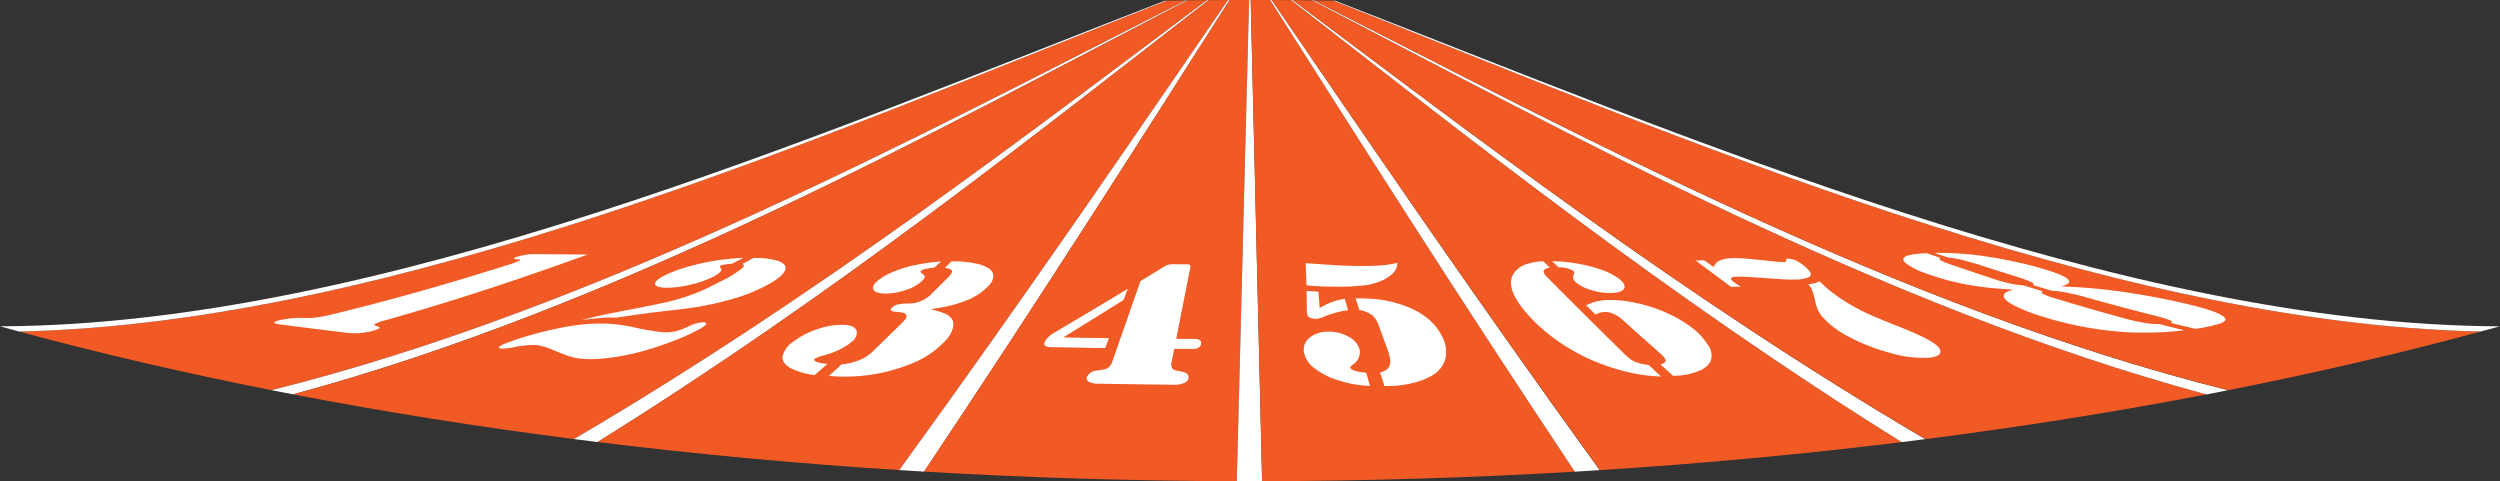
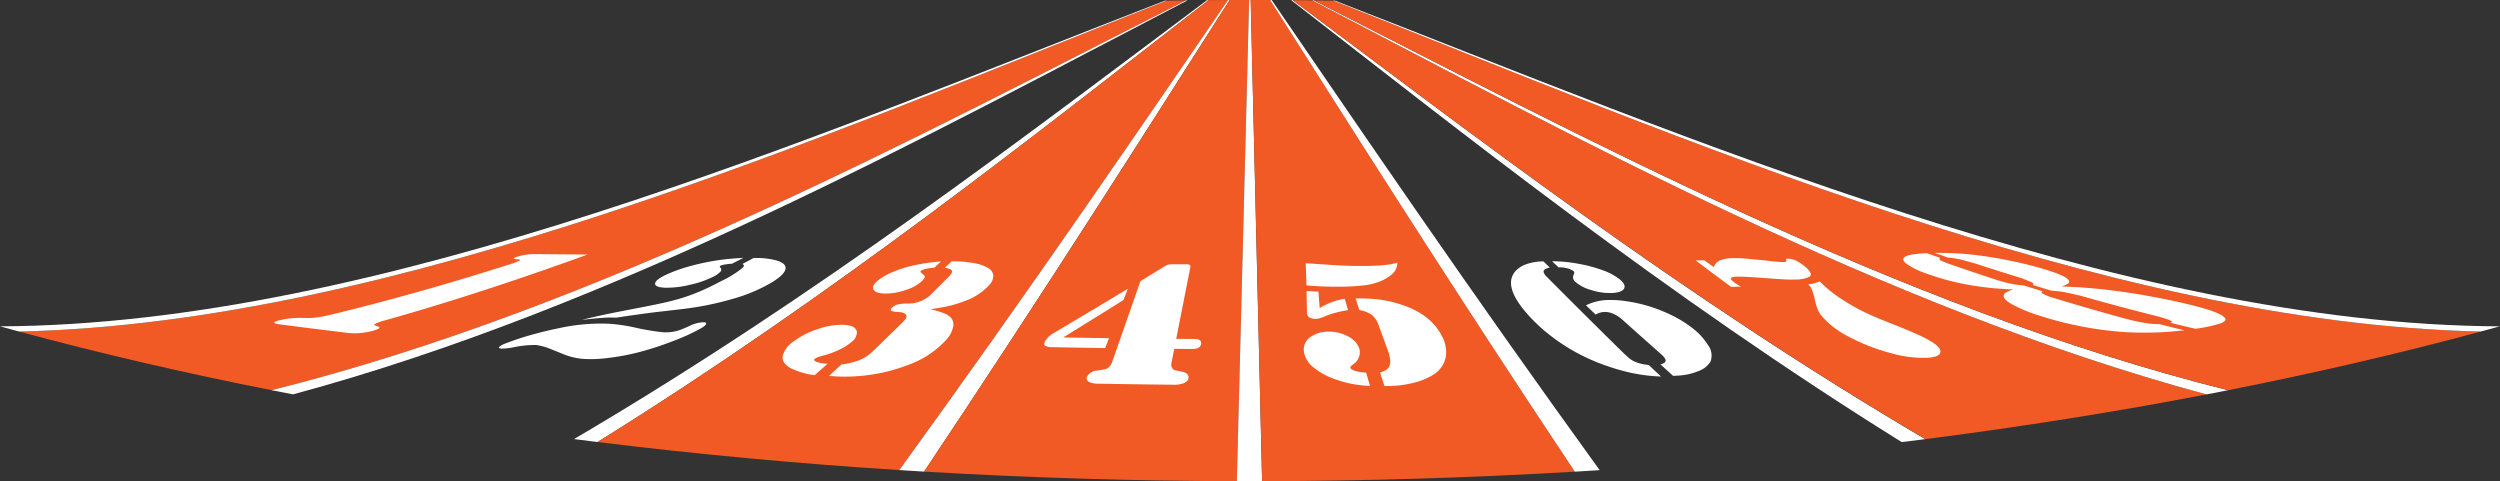
<svg xmlns="http://www.w3.org/2000/svg" height="93.9" preserveAspectRatio="xMidYMid meet" version="1.0" viewBox="0.0 -0.0 487.9 93.9" width="487.9" zoomAndPan="magnify">
  <rect x="0.0" y="-0.0" width="487.9" height="93.9" fill="#333333" stroke="none" />
  <g id="change1_1">
    <path d="M52.992,76.146Q27.228,71.057,3.707,64.7C77.234,63.1,161.037,26.367,227.653.122q1.9-.029,3.8-.05C180.493,25.905,117.316,60.094,52.992,76.146Z" fill="#f15a24" />
  </g>
  <g id="change2_1">
    <path d="M57.191,76.964q-2.107-.4-4.2-.818C117.316,60.094,180.493,25.9,231.456.072l.305,0C182.053,25.873,120.492,59.889,57.191,76.964Z" fill="#fff" />
  </g>
  <g id="change1_2">
-     <path d="M112.025,85.689q-28.294-3.622-54.833-8.725c63.3-17.075,124.861-51.091,174.57-76.9q1.9-.021,3.8-.036C201.423,25.544,159.585,57.777,112.025,85.689Z" fill="#f15a24" />
-   </g>
+     </g>
  <g id="change2_2">
    <path d="M116.615,86.266q-2.3-.283-4.59-.576c47.56-27.912,89.4-60.145,123.538-85.657l.305,0C202.977,25.523,162.7,57.642,116.615,86.266Z" fill="#fff" />
  </g>
  <g id="change1_3">
    <path d="M175.5,91.74q-30-1.916-58.887-5.475C162.7,57.642,202.977,25.523,235.868.03q1.9-.014,3.8-.022C222.292,25.326,201.144,56.389,175.5,91.74Z" fill="#f15a24" />
  </g>
  <g id="change2_3">
    <path d="M180.346,92.039q-2.424-.144-4.844-.3c25.641-35.351,46.79-66.414,64.166-91.732h.305C223.842,25.316,204.216,56.322,180.346,92.039Z" fill="#fff" />
  </g>
  <g id="change1_4">
    <path d="M241.377,93.908c-20.458-.048-40.84-.673-61.031-1.87,23.87-35.716,43.5-66.723,59.627-92.031q1.9-.007,3.8-.007C243.128,25.25,242.347,55.906,241.377,93.908Z" fill="#f15a24" />
  </g>
  <g id="change2_4">
    <path d="M246.31,93.909q-2.466.006-4.933,0c.969-38,1.751-68.659,2.4-93.908h.305C244.678,25.25,245.407,55.906,246.31,93.909Z" fill="#fff" />
  </g>
  <g id="change1_5">
    <path d="M307.343,92.049c-20.193,1.193-40.575,1.815-61.033,1.86-.9-38-1.632-68.659-2.232-93.909q1.9,0,3.8.007C263.964,25.315,283.537,56.32,307.343,92.049Z" fill="#f15a24" />
  </g>
  <g id="change2_5">
    <path d="M312.188,91.751q-2.42.154-4.845.3C283.537,56.32,263.964,25.315,247.877.007h.305C265.515,25.326,286.609,56.387,312.188,91.751Z" fill="#fff" />
  </g>
  <g id="change1_6">
-     <path d="M371.137,86.279q-28.843,3.547-58.891,5.469c-25.6-35.36-46.712-66.422-64.06-91.739q1.9.007,3.8.022C284.847,25.523,325.093,57.639,371.137,86.279Z" fill="#f15a24" />
-   </g>
+     </g>
  <g id="change2_6">
    <path d="M375.729,85.7q-2.291.293-4.592.576C325.092,57.639,284.847,25.523,251.986.03l.305,0C286.4,25.544,328.2,57.774,375.729,85.7Z" fill="#fff" />
  </g>
  <g id="change1_7">
    <path d="M430.62,76.974q-26.5,5.089-54.837,8.722C328.24,57.775,286.42,25.544,252.295.032q1.9.015,3.8.036C305.79,25.873,367.332,59.887,430.62,76.974Z" fill="#f15a24" />
  </g>
  <g id="change2_7">
    <path d="M434.82,76.156q-2.094.413-4.2.818C367.332,59.887,305.79,25.873,256.1.068l.306,0C307.35,25.9,370.508,60.092,434.82,76.156Z" fill="#fff" />
  </g>
  <g id="change1_8">
    <path d="M484.154,64.7q-23.49,6.341-49.285,11.446C370.546,60.094,307.368,25.905,256.4.072q1.9.022,3.8.05C326.824,26.367,410.627,63.1,484.154,64.7Z" fill="#f15a24" />
  </g>
  <g id="change2_8">
    <path d="M487.861,63.688q-1.846.51-3.707,1.012C410.627,63.1,326.824,26.367,260.208.122l.306,0C328.391,26.409,413.9,63.38,487.861,63.688Z" fill="#fff" />
  </g>
  <g id="change2_9">
    <path d="M3.707,64.7Q1.846,64.2,0,63.688C73.964,63.38,159.47,26.409,227.348.127l.306,0C161.037,26.367,77.234,63.1,3.707,64.7Z" fill="#fff" />
  </g>
  <g id="change2_10">
    <path d="M114.67,49.674c-13.1,4.764-26.325,9.125-39.51,12.845a8.057,8.057,0,0,0-2,.722c-.142.1-.184.163-.124.2s.311.132.756.294c.588.189.238.47-1.065.838a13.552,13.552,0,0,1-2.65.441,12.088,12.088,0,0,1-2.377-.068l-.985-.119q-5.549-.672-11.035-1.384l-.941-.123q-1.281-.168-1.208-.358c.028-.172.461-.345,1.3-.522a17.107,17.107,0,0,1,3.949-.4c1.033.017,1.656.022,1.863.019a9.319,9.319,0,0,0,.966-.088,24.683,24.683,0,0,0,2.952-.556c11.5-2.774,23.094-6.075,34.666-9.746a17.159,17.159,0,0,0,2.042-.738q.469-.236.034-.285l-.648-.077c-.573-.071-.455-.232.348-.485a11.7,11.7,0,0,1,2.116-.435,15.916,15.916,0,0,1,1.694-.055Q109.734,49.64,114.67,49.674Z" fill="#fff" />
  </g>
  <g id="change2_11">
    <path d="M137.289,62.888c.422.011.594.122.52.336s-.395.49-.962.823a39.03,39.03,0,0,1-5.494,2.515,60.955,60.955,0,0,1-6.911,2.235,44.766,44.766,0,0,1-5.772,1.06,24.643,24.643,0,0,1-4.749.19,12.737,12.737,0,0,1-3.65-.8q-1.259-.509-2.514-1.013a12.853,12.853,0,0,0-3.076-.9,19.528,19.528,0,0,0-4.37.425,13.246,13.246,0,0,1-2.429.283c-.458-.045-.612-.158-.46-.34a3.983,3.983,0,0,1,1.33-.71,51.359,51.359,0,0,1,4.91-1.628q2.758-.782,5.451-1.322a38.168,38.168,0,0,1,9.9-.851,34.737,34.737,0,0,1,4.771.7,46.251,46.251,0,0,0,5.615.955,8.588,8.588,0,0,0,2.716-.269,9.485,9.485,0,0,0,.943-.312c.3-.118.8-.334,1.5-.647A6.651,6.651,0,0,1,137.289,62.888Zm7.79-12.569q-1.1.574-2.207,1.146a13.3,13.3,0,0,0-1.408.16,3.084,3.084,0,0,0-.858.233q-.261.157-.034.352a.554.554,0,0,1,.031.806,4.828,4.828,0,0,1-1.5,1.036,19.272,19.272,0,0,1-4.524,1.545,18.617,18.617,0,0,1-4.745.553c-1.407-.058-2.066-.348-1.979-.859s.869-1.089,2.327-1.761A30.321,30.321,0,0,1,135,51.853a46.1,46.1,0,0,1,5.561-1.128Q142.333,50.48,145.079,50.319Zm-.193,1.2q1.114-.591,2.224-1.185l.6.013a15.236,15.236,0,0,1,3.791.47q1.478.426,1.754,1.15c.31.835-.571,1.9-2.714,3.2a32.178,32.178,0,0,1-7.335,3.1,59.412,59.412,0,0,1-10.023,2.045q-2.465.292-4.931.571c-1.459.167-3.684.478-6.7.915l-1.341.2a19.293,19.293,0,0,0-2.428.023q-1.344.09-4.236.4,2.548-.622,4.631-1.063c1.377-.29,3.287-.663,5.711-1.128,3.049-.583,5.136-1.019,6.292-1.289s2.29-.586,3.433-.955,2.3-.815,3.46-1.325c1.14-.5,2.421-1.131,3.834-1.886A18.715,18.715,0,0,0,145,52.2c.138-.17.2-.3.172-.4S145.054,51.612,144.886,51.515Z" fill="#fff" />
  </g>
  <g id="change2_12">
    <path d="M161.51,70.993q-1.258,1.11-2.526,2.221a14.666,14.666,0,0,1-4.7-1.374c-1.164-.655-1.672-1.449-1.537-2.379a4.923,4.923,0,0,1,2.186-2.861,15.977,15.977,0,0,1,4.729-2.4,14.119,14.119,0,0,1,4.905-.81c1.617.06,2.5.5,2.656,1.352a2.262,2.262,0,0,1-1.011,1.972,10.3,10.3,0,0,1-2.318,1.48,17.362,17.362,0,0,1-3.1,1.167,6.407,6.407,0,0,0-1.781.647q-.383.322.366.617A6.962,6.962,0,0,0,161.51,70.993Zm22.133-19.957-1.3,1.2a13.953,13.953,0,0,0-1.548.21,4.116,4.116,0,0,0-.647.188,1.5,1.5,0,0,0-.41.206c-.133.131-.117.267.046.4l.569.484c.271.238.088.651-.555,1.245a8.62,8.62,0,0,1-3.15,1.667,11.884,11.884,0,0,1-3.994.653c-1.238-.031-1.972-.307-2.2-.82s.1-1.1.966-1.793a12.082,12.082,0,0,1,2.865-1.617,23.992,23.992,0,0,1,3.824-1.223A36.292,36.292,0,0,1,183.643,51.036Zm-2.061,9.305a19.889,19.889,0,0,1,2.743.825,3.515,3.515,0,0,1,1.3.877A2.09,2.09,0,0,1,186,63.864a5.415,5.415,0,0,1-1.272,2.39,18.387,18.387,0,0,1-7.562,4.986,33.041,33.041,0,0,1-6.819,1.828,34.31,34.31,0,0,1-7.2.394l-1.364-.1q1.227-1.121,2.446-2.239a13.071,13.071,0,0,0,3.5-.852,8.379,8.379,0,0,0,1.443-.751,9.366,9.366,0,0,0,1.294-1.07q2.7-2.622,5.359-5.222a7.967,7.967,0,0,0,.933-1.024.754.754,0,0,0,.134-.618c-.089-.411-.649-.645-1.676-.707a3.487,3.487,0,0,1-1.234-.2q-.341-.236.136-.669a2.505,2.505,0,0,1,1.057-.584,8.243,8.243,0,0,1,1.76-.187,6.536,6.536,0,0,0,4.592-1.6l.539-.559q1.549-1.533,3.08-3.057c.539-.537.745-.932.628-1.191s-.58-.448-1.386-.575L185.716,51l.632.008a21.144,21.144,0,0,1,3.875.37,7.686,7.686,0,0,1,2.647.948,1.882,1.882,0,0,1,.986,1.432,2.661,2.661,0,0,1-.776,1.852A11.854,11.854,0,0,1,188.2,58.78a21.919,21.919,0,0,1-2.878.9Q183.91,60.014,181.583,60.341Z" fill="#fff" />
  </g>
  <g id="change2_13">
    <path d="M220.1,56.353l-.834,2.189q-5.8,3.636-11.775,7.316,4.462.079,8.93.139-.368.963-.738,1.933-5.1-.075-10.189-.177a2.906,2.906,0,0,1-1.565-.291c-.207-.176-.183-.49.066-.94a5.076,5.076,0,0,1,1.887-1.667l.624-.375Q213.413,60.4,220.1,56.353Zm2.474-1.494q2.307-1.408,4.588-2.806a2.972,2.972,0,0,1,.893-.41,6.855,6.855,0,0,1,1.273-.075l1.98.006q.818,0,.946.162a.719.719,0,0,1,.034.522Q230.958,59,229.549,66.13q1.78.012,3.562.022c.95.005,1.386.315,1.306.941-.087.677-.679,1.017-1.77,1.01q-1.742-.01-3.483-.023-.261,1.323-.526,2.659a1.342,1.342,0,0,0,.218,1.238.982.982,0,0,0,.413.263c.137.039.594.137,1.374.294.965.175,1.4.6,1.3,1.282q-.092.614-.978.992a5.508,5.508,0,0,1-2.1.272l-1.057-.01q-6.146-.063-12.285-.173l-1.054-.019a4.149,4.149,0,0,1-1.9-.325q-.675-.395-.432-1a2.251,2.251,0,0,1,1.988-1.227c.839-.136,1.341-.221,1.51-.256a1.521,1.521,0,0,0,.539-.249,2.3,2.3,0,0,0,.89-1.217Q219.909,62.49,222.574,54.859Z" fill="#fff" />
  </g>
  <g id="change2_14">
    <path d="M266.62,72.728l.751,2.587a22.032,22.032,0,0,1-6.541-1.214,13.8,13.8,0,0,1-4.525-2.428,4.86,4.86,0,0,1-1.819-2.954,2.938,2.938,0,0,1,1.165-2.879,5.854,5.854,0,0,1,3.72-1.112,7.469,7.469,0,0,1,3.739.942,4.172,4.172,0,0,1,2.184,2.386,2.544,2.544,0,0,1-.11,1.688,2.86,2.86,0,0,1-1.108,1.381q-.606.381-.544.626.091.357.9.619A9.546,9.546,0,0,0,266.62,72.728ZM254.994,56.784l2.314.137q.119,1.586.239,3.193A15.809,15.809,0,0,1,260,58.928a13.488,13.488,0,0,1,2.443-.616l.643,2.221a19.625,19.625,0,0,0-4.483,1.178,5.085,5.085,0,0,1-1.775.522,2.5,2.5,0,0,1-1.189-.242.922.922,0,0,1-.528-.665c-.022-.134-.039-.289-.051-.465Q255.025,58.8,254.994,56.784Zm-.023-1.087q-.073-2.183-.145-4.327c.506.031.8.05.9.058l4.68.316q2.5.175,5.914.158c1.524-.008,2.744-.056,3.652-.144a19.451,19.451,0,0,0,2.742-.468,3.375,3.375,0,0,1-.363,1.4,3.933,3.933,0,0,1-1.1,1.159,8.552,8.552,0,0,1-2.062,1.118,11.478,11.478,0,0,1-2.567.669,41.655,41.655,0,0,1-5.478.315Q258.035,55.969,254.971,55.7Zm10.321,4.818-.736-2.279a35.745,35.745,0,0,1,4.487.208,22.579,22.579,0,0,1,3.785.8c4.082,1.213,6.914,3.214,8.474,6.159a6.544,6.544,0,0,1,.859,4.241,5.273,5.273,0,0,1-2.376,3.448,12.9,12.9,0,0,1-3.752,1.574,20.185,20.185,0,0,1-4.847.66l-1,.017-.863-2.654a3.772,3.772,0,0,0,1.34-.6,1.7,1.7,0,0,0,.6-.976,2.655,2.655,0,0,0,.005-1.124,7.171,7.171,0,0,0-.357-1.436l-1.779-4.88a4.913,4.913,0,0,0-1.356-2.179A5.879,5.879,0,0,0,265.292,60.515Z" fill="#fff" />
  </g>
  <g id="change2_15">
    <path d="M301.215,51.014l1.242,1.2q-1.058.226-1.189.647c-.088.284.123.685.64,1.2q7.148,7.192,14.691,14.6c.648.634,1.13,1.076,1.446,1.323a4.968,4.968,0,0,0,1.107.646,9.155,9.155,0,0,0,2.611.6q1.2,1.124,2.4,2.25a32.5,32.5,0,0,1-6.931-.979,42.007,42.007,0,0,1-7.092-2.457,37.039,37.039,0,0,1-7.214-4.294,31.976,31.976,0,0,1-5.394-5.1c-2.854-3.463-3.339-6.007-1.738-7.772a5.242,5.242,0,0,1,2.235-1.368A10.273,10.273,0,0,1,301.215,51.014ZM311.4,61.388q-.941-.9-1.875-1.8a10.066,10.066,0,0,1,4.47-1.04,20.639,20.639,0,0,1,3.607.267,30.516,30.516,0,0,1,4.039.9,30.049,30.049,0,0,1,4.428,1.724,22.978,22.978,0,0,1,3.885,2.335,12.746,12.746,0,0,1,3.388,3.583,3.351,3.351,0,0,1,.47,3.233,4.573,4.573,0,0,1-2.331,1.828,12.274,12.274,0,0,1-4.169.894l-.788.043q-1.237-1.119-2.466-2.236.993-.267,1.007-.741t-.932-1.3q-3.816-3.372-7.546-6.719a6.238,6.238,0,0,0-1.785-1.133,3.892,3.892,0,0,0-1.746-.342A3.842,3.842,0,0,0,311.4,61.388Zm-7.218-9.2-1.277-1.2a27.96,27.96,0,0,1,5.182.5,27.168,27.168,0,0,1,4.611,1.222,12.039,12.039,0,0,1,3.333,1.747c.9.72,1.212,1.344.916,1.871s-1.154.826-2.558.861a12.03,12.03,0,0,1-3.906-.6,7.831,7.831,0,0,1-2.979-1.533,1.142,1.142,0,0,1-.418-1.393,1.032,1.032,0,0,0,.154-.47.509.509,0,0,0-.2-.331A5.038,5.038,0,0,0,304.185,52.188Z" fill="#fff" />
  </g>
  <g id="change2_16">
    <path d="M337.855,55.99q-3.488-2.576-6.918-5.153l1.671-.034q.924.657,1.851,1.314a2.205,2.205,0,0,1,1.229-1.3,7.184,7.184,0,0,1,2.659-.434q.806-.017,1.533.022t2.263.2c1.576.152,2.656.26,3.233.328a26.2,26.2,0,0,0,2.74.214c.363,0,.53-.1.5-.3l-.057-.155c-.02-.133.089-.2.33-.208a3.427,3.427,0,0,1,.815.107,4.071,4.071,0,0,1,.833.274,7.651,7.651,0,0,1,1.336.846,7.43,7.43,0,0,1,1.146,1.056c.478.56.5.985.059,1.272a6.261,6.261,0,0,1-2.8.509c-.614.021-1.185.019-1.723-.006s-2.084-.127-4.632-.314c-2.465-.179-4.128-.26-5-.235-.8.023-1.169.165-1.114.43s.543.676,1.469,1.226l.478.283Zm17.3-1.063a24.057,24.057,0,0,0,3.268,2.784,40.264,40.264,0,0,0,5.643,3.3q1.227.589,2.521,1.119,2.02.818,4.045,1.623,2,.8,3.737,1.588c2.666,1.217,4.12,2.232,4.3,3.063.184.782-.574,1.259-2.278,1.41a22.469,22.469,0,0,1-7.452-.926,37.351,37.351,0,0,1-8.061-3.138,17.386,17.386,0,0,1-5.307-4.02,5.016,5.016,0,0,1-.821-1.308,12.889,12.889,0,0,1-.574-1.952,11.6,11.6,0,0,0-.565-1.929,3.3,3.3,0,0,0-.72-1.068A7.686,7.686,0,0,0,355.153,54.927Z" fill="#fff" />
  </g>
  <g id="change2_17">
    <path d="M378.659,50.326c-.224.162-.2.328.086.5a17.472,17.472,0,0,0,2.346.918q4.222,1.454,8.457,2.844,1.072.352,2.362.657.891.2,1.549.3t1.515.166q1.837.577,3.675,1.14-.414.215.1.519a12.276,12.276,0,0,0,2.212.824q6.852,2.086,13.685,3.955,1.735.474,3.384.772,1.074.2,1.789.269t1.614.068q2.429.616,4.85,1.2l-.624.062a58.1,58.1,0,0,1-6.19.388c-1.477.022-2.821,0-4.019-.056s-2.533-.172-4.006-.343a68.8,68.8,0,0,1-13.625-2.974,29.925,29.925,0,0,1-5.1-2.11c-1.131-.641-1.686-1.194-1.682-1.652a.749.749,0,0,1,.4-.659,6.863,6.863,0,0,1,1.466-.614q-2.395-.117-4-.27t-3.355-.42a49.453,49.453,0,0,1-9.73-2.475,14.348,14.348,0,0,1-3.785-1.891c-.686-.56-.767-1-.262-1.33q.84-.539,4.247-.709Q377.338,49.869,378.659,50.326Zm1.556-.053q-1.335-.453-2.667-.912a61.682,61.682,0,0,1,7.294.331c2.118.226,4.33.569,6.655,1.024q3.561.7,6.71,1.6c3.318.952,5.194,1.751,5.558,2.434a.435.435,0,0,1-.152.583,4.613,4.613,0,0,1-1.3.571q2.521.1,4.206.216t3.693.329q3.573.377,7.452,1.033,3.974.668,7.8,1.532c4.776,1.077,7.662,1.99,8.576,2.865q.444.407.214.7a2.83,2.83,0,0,1-1.238.631,27.375,27.375,0,0,1-4.162.9l-.355.063q-2.441-.566-4.891-1.167c.229-.093.311-.185.242-.276a2.1,2.1,0,0,0-.744-.372,26.01,26.01,0,0,0-2.728-.8q-7-1.757-14.046-3.761c-.229-.065-.684-.174-1.361-.328s-1.236-.278-1.685-.371q-.759-.147-1.368-.225t-1.519-.136q-1.855-.556-3.711-1.127c.169-.095.226-.185.175-.27a1.542,1.542,0,0,0-.589-.347c-.162-.074-.467-.2-.916-.379s-.7-.278-.767-.3q-4.36-1.346-8.713-2.765-.328-.106-1.206-.343l-1.852-.519A21.845,21.845,0,0,0,380.214,50.273Z" fill="#fff" />
  </g>
</svg>